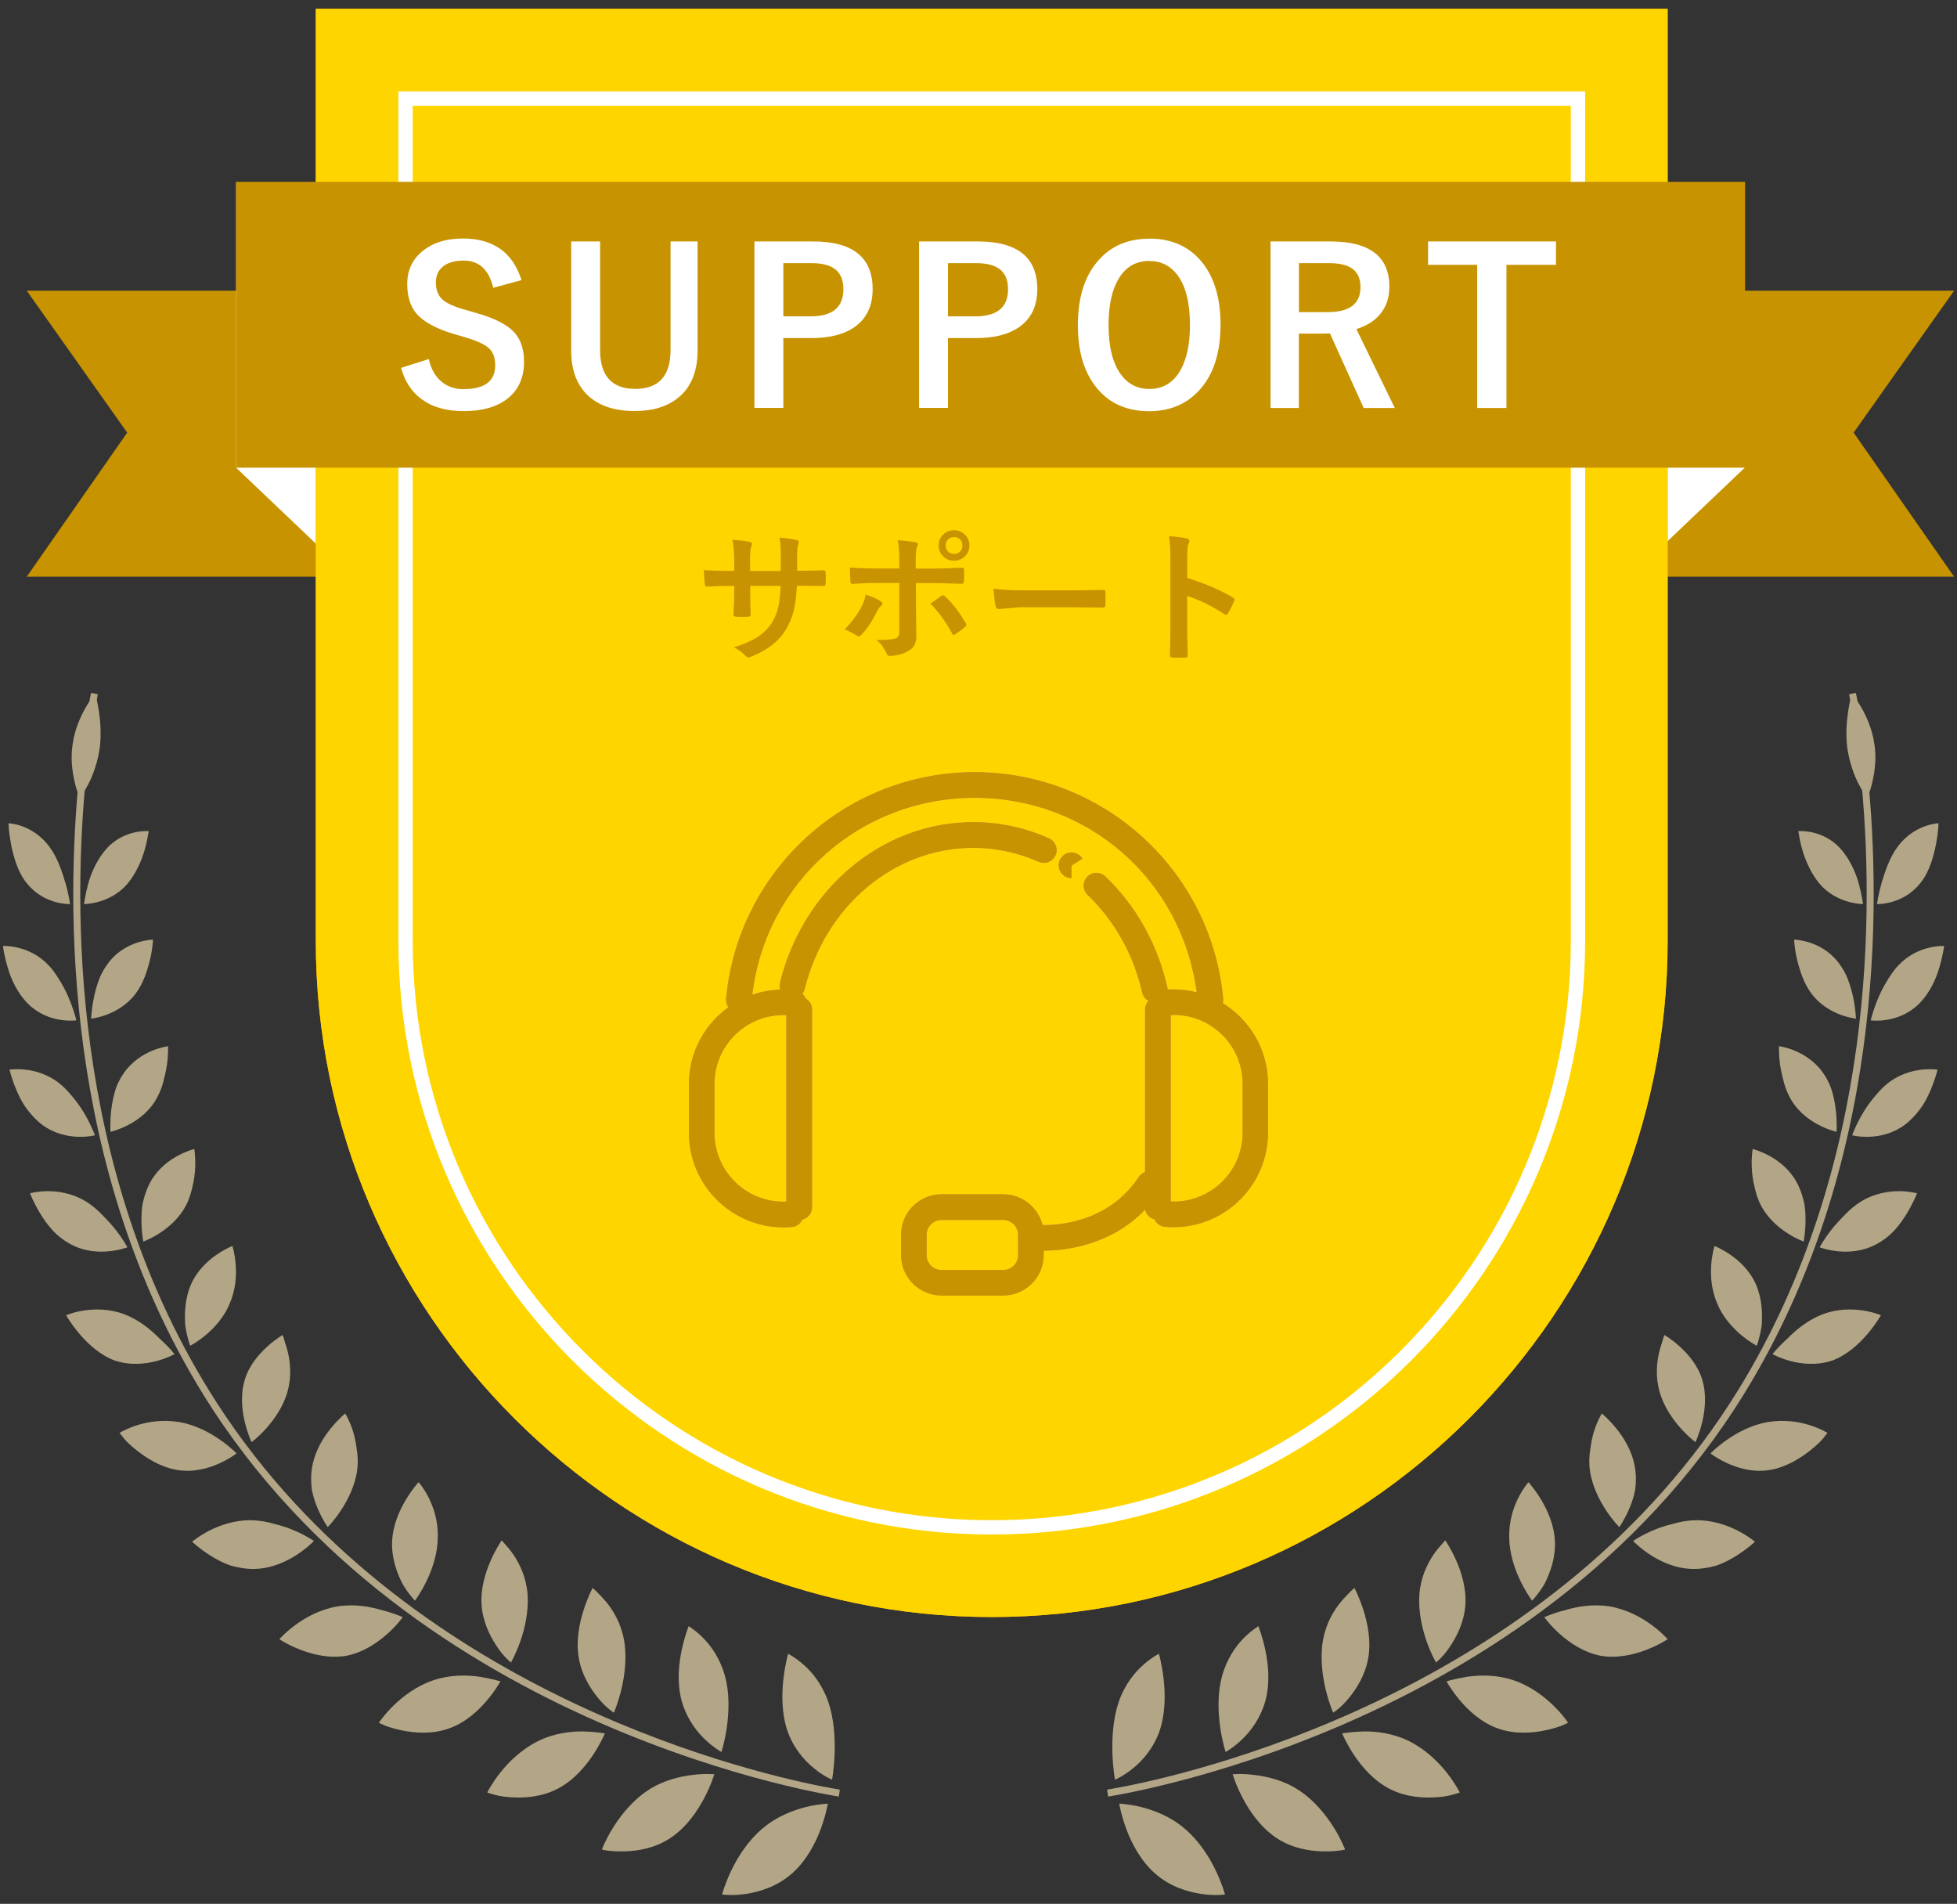
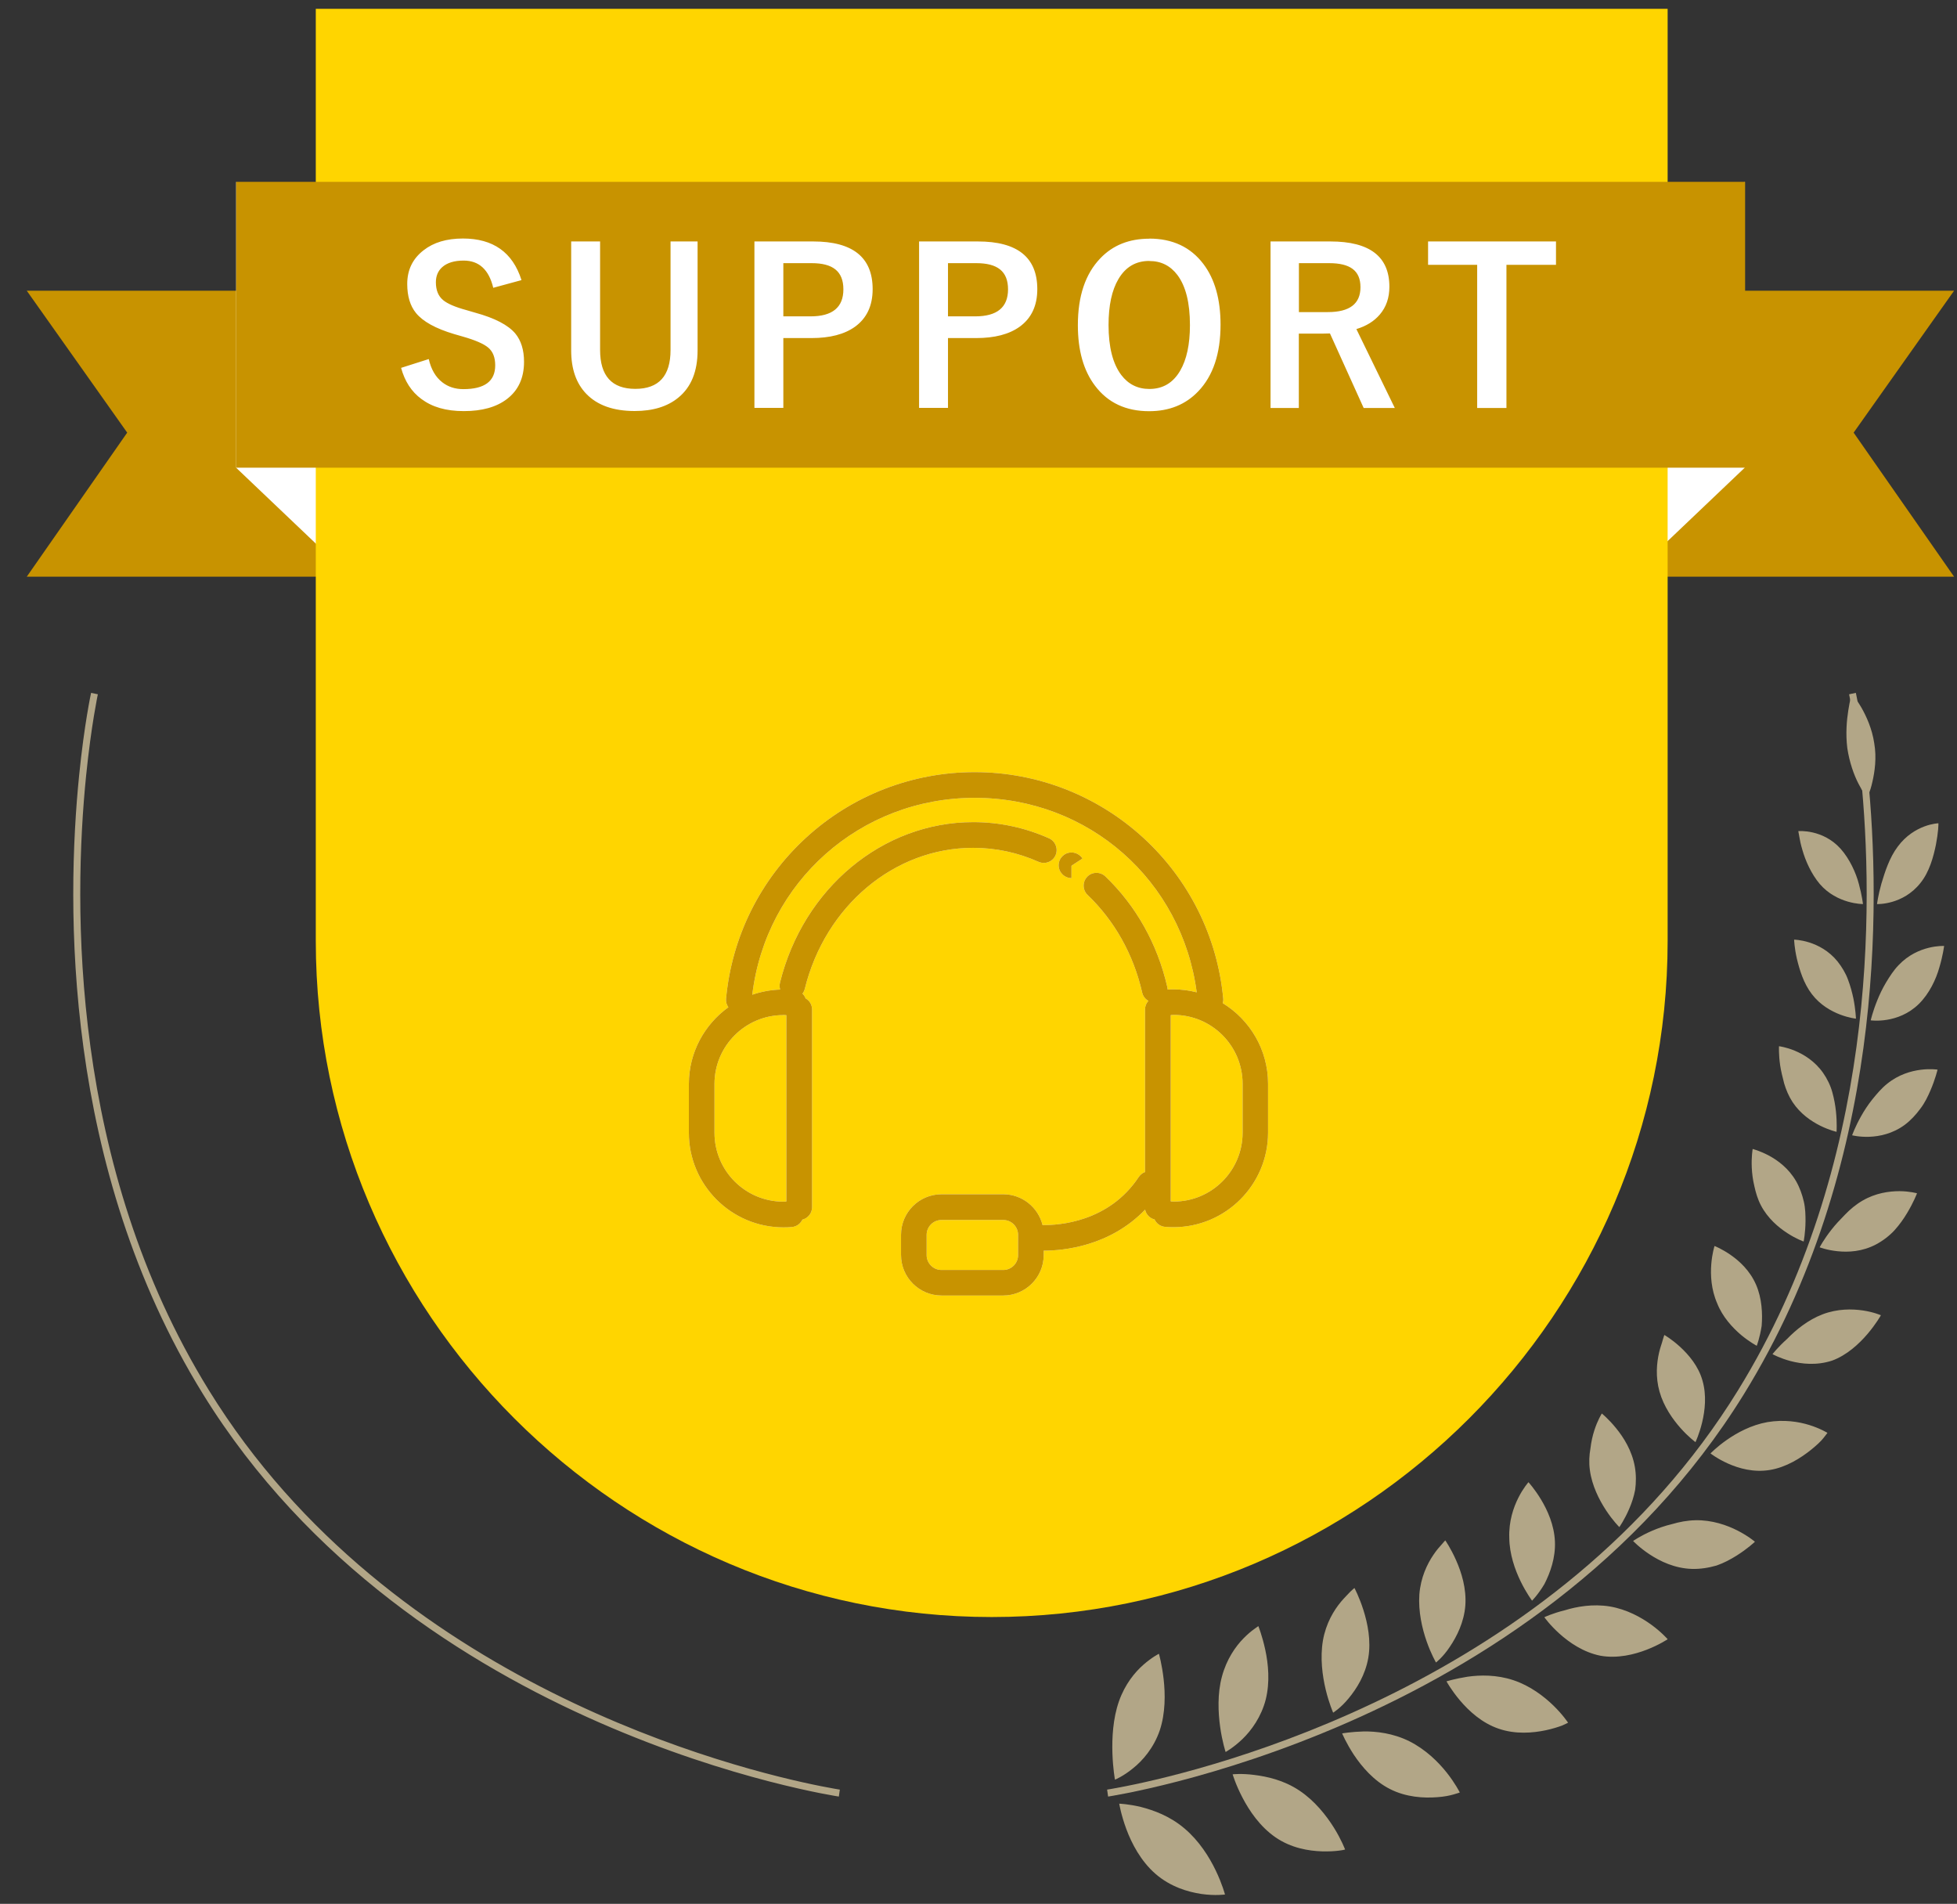
<svg xmlns="http://www.w3.org/2000/svg" viewBox="0 0 220 214">
  <rect x="0" y="0" width="220" height="214" fill="#333333" stroke="none" />
-   <path d="M81.17 212.95s.31-1.18 1.04-2.7c.73-1.52 1.87-3.34 3.52-4.73 1.65-1.4 3.46-2.04 4.89-2.41 1.41-.34 2.44-.37 2.44-.37 0 0-.2 1.24-.8 2.86-.6 1.62-1.64 3.61-3.29 5.04-1.68 1.45-3.62 2.02-5.16 2.25-1.54.22-2.63.06-2.63.06ZM88.6 185.88s-.34 1.17-.53 2.84c-.19 1.65-.22 3.84.44 5.8.67 1.95 1.92 3.39 3.02 4.26 1.09.9 2.01 1.26 2.01 1.26 0 0 .91-4.93-.45-8.81-.67-1.91-1.79-3.27-2.74-4.1-.95-.84-1.75-1.24-1.75-1.24ZM67.66 207.89s.41-1.1 1.26-2.46c.85-1.36 2.16-3.03 3.9-4.18 1.75-1.16 3.6-1.56 5.04-1.74 1.44-.19 2.44-.07 2.44-.07 0 0-.34 1.16-1.11 2.63-.77 1.47-1.96 3.25-3.72 4.46-1.75 1.2-3.7 1.52-5.23 1.57-.76.02-1.41-.02-1.87-.08-.46-.05-.72-.13-.72-.13ZM77.42 182.78s-.44 1.09-.78 2.67c-.34 1.58-.54 3.62-.05 5.58.5 1.95 1.61 3.48 2.62 4.45 1.01.97 1.89 1.45 1.89 1.45 0 0 .38-1.15.61-2.79.23-1.64.33-3.77-.2-5.7-.52-1.94-1.53-3.38-2.43-4.29-.45-.46-.86-.8-1.17-1.02-.31-.22-.49-.35-.49-.35ZM54.78 201.47s.5-1.01 1.46-2.22c.97-1.22 2.37-2.6 4.21-3.53 1.84-.91 3.72-1.12 5.14-1.1 1.42.04 2.41.22 2.41.22 0 0-.44 1.07-1.32 2.41-.89 1.33-2.23 2.92-4.05 3.84-1.82.93-3.8 1.04-5.32.92-.76-.05-1.4-.18-1.84-.31-.44-.12-.7-.22-.7-.22ZM66.61 178.51s-.53.99-1 2.46c-.47 1.47-.88 3.46-.55 5.37.33 1.92 1.31 3.48 2.21 4.56.89 1.09 1.74 1.61 1.74 1.61 0 0 .47-1.06.84-2.6.37-1.54.64-3.56.31-5.51-.34-1.94-1.23-3.4-2.04-4.37-.41-.48-.79-.85-1.05-1.13-.27-.26-.45-.4-.45-.4ZM42.59 193.64s.59-.9 1.65-1.93c1.05-1.02 2.6-2.22 4.5-2.85 1.89-.63 3.76-.59 5.16-.39 1.39.22 2.36.52 2.36.52 0 0-.53.98-1.52 2.15-1 1.18-2.46 2.53-4.34 3.17-1.88.65-3.84.49-5.33.17-.74-.16-1.37-.36-1.8-.52-.42-.18-.67-.32-.67-.32ZM56.4 173.14s-.62.88-1.22 2.24c-.61 1.37-1.17 3.17-1.04 5.06.14 1.89.96 3.51 1.74 4.66.77 1.17 1.56 1.77 1.56 1.77 0 0 .56-.96 1.06-2.4.5-1.43.94-3.33.81-5.25-.15-1.91-.88-3.42-1.58-4.45-.35-.52-.69-.91-.94-1.18-.24-.29-.39-.44-.39-.44ZM31.4 184.26s.67-.78 1.82-1.62c1.15-.84 2.79-1.75 4.7-2.07 1.91-.31 3.72.02 5.05.43 1.39.34 2.3.78 2.3.78 0 0-.61.87-1.7 1.85-1.09.98-2.67 2.09-4.61 2.48-3.8.67-7.56-1.86-7.56-1.86ZM47.05 166.61s-.7.76-1.42 1.96c-.72 1.2-1.47 2.85-1.55 4.7-.08 1.85.54 3.54 1.18 4.78.69 1.17 1.39 1.87 1.39 1.87 0 0 .64-.85 1.28-2.16.64-1.31 1.26-3.07 1.28-4.89.14-3.73-2.15-6.27-2.15-6.27ZM21.58 173.31s.74-.64 1.95-1.26c1.21-.62 2.89-1.21 4.75-1.17.93.02 1.81.19 2.62.43.85.2 1.62.48 2.27.76 1.3.56 2.12 1.14 2.12 1.14 0 0-.69.74-1.86 1.51-1.17.77-2.81 1.57-4.74 1.63-.96.03-1.91-.13-2.78-.38-.84-.29-1.59-.7-2.23-1.1-1.28-.8-2.09-1.58-2.09-1.58ZM38.81 158.88s-.76.61-1.61 1.66c-.85 1.04-1.78 2.52-2.1 4.31-.16.89-.15 1.79-.04 2.61.15.79.4 1.52.67 2.14.53 1.24 1.11 2.05 1.11 2.05 0 0 .72-.71 1.49-1.88.77-1.17 1.59-2.78 1.82-4.52.12-.87.07-1.69-.06-2.42-.09-.77-.25-1.47-.44-2.05-.37-1.16-.84-1.89-.84-1.89ZM13.46 161.05s.79-.49 2.01-.87c1.22-.38 2.87-.64 4.72-.33 3.66.65 6.4 3.52 6.4 3.52 0 0-.76.6-1.97 1.14-1.21.54-2.87 1.02-4.7.72-1.83-.3-3.47-1.33-4.66-2.29-.59-.48-1.08-.93-1.36-1.29-.29-.36-.45-.58-.45-.58ZM31.77 150.06s-.81.46-1.76 1.33c-.96.88-2.07 2.17-2.52 3.8-.95 3.28.79 6.91.79 6.91 0 0 .78-.57 1.67-1.57.89-1 1.9-2.43 2.37-4.1.47-1.66.32-3.24.05-4.4-.13-.58-.32-1.04-.41-1.41-.1-.36-.18-.56-.18-.56ZM7.43 147.84s.81-.36 2.03-.54c1.22-.18 2.86-.2 4.52.43 1.66.63 3.03 1.77 3.98 2.75 1.05.94 1.66 1.73 1.66 1.73 0 0-.8.45-2.03.78-1.23.32-2.91.52-4.66-.05-3.33-1.21-5.5-5.11-5.5-5.11ZM26.11 140.06s-.82.32-1.81 1.01c-.99.69-2.15 1.76-2.83 3.31-.68 1.55-.75 3.3-.64 4.66.2 1.31.55 2.23.55 2.23 0 0 .81-.42 1.78-1.23.96-.82 2.07-2.02 2.67-3.54 1.37-3.14.3-6.44.3-6.44ZM3.38 134.13s.8-.23 1.96-.24c1.17 0 2.7.21 4.17 1.07.74.43 1.39.98 1.95 1.56.57.58 1.12 1.16 1.54 1.71.86 1.09 1.32 1.97 1.32 1.97 0 0-.81.32-2 .44-1.2.13-2.79.06-4.35-.77-.77-.41-1.5-.97-2.07-1.59-.56-.62-1.03-1.29-1.4-1.91-.75-1.24-1.13-2.25-1.13-2.25ZM21.84 129.15s-.81.2-1.82.74c-1.01.54-2.23 1.44-3.06 2.88-.41.72-.69 1.51-.87 2.29-.18.78-.19 1.52-.19 2.19.01 1.33.21 2.3.21 2.3 0 0 .82-.28 1.83-.94 1.01-.65 2.21-1.67 2.96-3.1.38-.72.59-1.45.75-2.18.18-.74.26-1.45.29-2.06.06-1.24-.1-2.12-.1-2.12ZM1.08 120.23s3.08-.49 5.64 1.58c.65.52 1.17 1.14 1.69 1.78.51.64.93 1.3 1.26 1.89.67 1.19 1 2.13 1 2.13 0 0-3.18.84-5.91-1.17-.68-.51-1.26-1.14-1.76-1.82-.51-.67-.85-1.39-1.13-2.04-.56-1.3-.8-2.34-.8-2.34ZM18.89 117.6s-3.1.35-4.96 3c-.46.66-.83 1.42-1.03 2.16-.21.74-.34 1.49-.41 2.15-.14 1.32-.07 2.31-.07 2.31 0 0 3.21-.7 4.95-3.35.43-.66.73-1.38.94-2.09.18-.7.36-1.41.45-2.03.18-1.24.13-2.15.13-2.15ZM.33 106.33s2.92-.17 5.12 2.16c.56.58.99 1.26 1.41 1.95.41.69.74 1.39.99 2.02.51 1.26.73 2.23.73 2.23 0 0-3.07.45-5.41-1.84-1.17-1.15-1.94-2.78-2.31-4.12-.4-1.34-.53-2.39-.53-2.39ZM17.2 105.62s-2.93.02-4.9 2.46c-.48.61-.91 1.32-1.17 2.04-.27.71-.46 1.44-.59 2.09-.26 1.3-.29 2.29-.29 2.29 0 0 3.08-.3 4.96-2.76.94-1.23 1.38-2.74 1.68-3.97.28-1.22.31-2.14.31-2.14ZM.97 92.54s.69.02 1.59.36c.9.34 2.05 1 2.98 2.26.95 1.26 1.45 2.87 1.84 4.17.37 1.3.49 2.29.49 2.29 0 0-2.9.13-4.88-2.37-1.01-1.25-1.46-2.94-1.74-4.3-.13-.68-.21-1.29-.25-1.72-.04-.43-.03-.69-.03-.69ZM16.71 93.42s-2.75-.25-4.76 2c-1 1.13-1.71 2.68-2.04 3.95-.35 1.27-.46 2.25-.46 2.25 0 0 2.9.02 4.86-2.26.96-1.14 1.61-2.62 1.95-3.82.18-.6.29-1.13.35-1.51.07-.39.11-.61.11-.61ZM10.71 77.98s.22.74.39 1.87c.18 1.13.31 2.64.11 4.25-.24 1.59-.74 3-1.26 4-.52 1-.96 1.62-.96 1.62 0 0-.35-.71-.6-1.84-.26-1.13-.49-2.68-.21-4.32.24-1.64.89-3.05 1.45-4.03.57-.98 1.07-1.53 1.07-1.53Z" style="fill: #b2a687;" />
  <path d="M94.42 201.16s-.73-.11-2.08-.38c-9.42-1.86-48.46-11.44-68.85-44.5-15.64-25.32-15.27-54.57-13.81-69.09.29-2.86.62-5.15.88-6.73.26-1.57.44-2.42.44-2.42l-.76-.16s-.76 3.47-1.34 9.24c-1.47 14.61-1.86 44.02 13.92 69.58 23.57 38.15 71.44 45.22 71.48 45.24l.11-.77h0ZM137.71 212.95s-.31-1.18-1.04-2.7c-.73-1.52-1.87-3.34-3.52-4.73-1.65-1.4-3.46-2.04-4.89-2.41-1.41-.34-2.44-.37-2.44-.37 0 0 .2 1.24.8 2.86.6 1.62 1.64 3.61 3.29 5.04 1.68 1.45 3.62 2.02 5.16 2.25 1.54.22 2.63.06 2.63.06ZM130.28 185.88s.34 1.17.53 2.84c.19 1.65.22 3.84-.44 5.8-.67 1.95-1.92 3.39-3.02 4.26-1.1.9-2.01 1.26-2.01 1.26 0 0-.91-4.93.45-8.81.67-1.91 1.79-3.27 2.74-4.1.95-.84 1.75-1.24 1.75-1.24ZM151.21 207.89s-.41-1.1-1.26-2.46c-.85-1.36-2.16-3.03-3.9-4.18-1.75-1.16-3.6-1.56-5.04-1.74-1.44-.19-2.44-.07-2.44-.07 0 0 .34 1.16 1.11 2.63.77 1.47 1.96 3.25 3.72 4.46 1.75 1.2 3.7 1.52 5.23 1.57.76.02 1.41-.02 1.87-.08.46-.05.72-.13.72-.13ZM141.46 182.78s.44 1.09.78 2.67c.34 1.58.54 3.62.05 5.58-.5 1.95-1.61 3.48-2.62 4.45-1.01.97-1.89 1.45-1.89 1.45 0 0-.38-1.15-.61-2.79-.23-1.64-.33-3.77.2-5.7.52-1.94 1.53-3.38 2.43-4.29.45-.46.86-.8 1.17-1.02.31-.22.49-.35.49-.35ZM164.1 201.47s-.5-1.01-1.46-2.22c-.97-1.22-2.37-2.6-4.21-3.53-1.84-.91-3.72-1.12-5.14-1.1-1.42.04-2.41.22-2.41.22 0 0 .44 1.07 1.32 2.41.89 1.33 2.23 2.92 4.05 3.84 1.82.93 3.8 1.04 5.32.92.76-.05 1.4-.18 1.84-.31.44-.12.7-.22.7-.22ZM152.27 178.51s.53.99 1 2.46c.47 1.47.88 3.46.55 5.37-.33 1.92-1.31 3.48-2.21 4.56-.89 1.09-1.74 1.61-1.74 1.61 0 0-.47-1.06-.84-2.6-.37-1.54-.64-3.56-.31-5.51.34-1.94 1.23-3.4 2.04-4.37.41-.48.79-.85 1.05-1.13.27-.26.45-.4.45-.4ZM176.28 193.64s-.59-.9-1.65-1.93c-1.05-1.02-2.6-2.22-4.5-2.85-1.89-.63-3.76-.59-5.16-.39-1.39.22-2.36.52-2.36.52 0 0 .53.98 1.52 2.15 1 1.18 2.46 2.53 4.34 3.17 1.88.65 3.84.49 5.33.17.74-.16 1.37-.36 1.8-.52.42-.18.67-.32.67-.32ZM162.47 173.14s.62.88 1.22 2.24c.61 1.37 1.17 3.17 1.04 5.06-.14 1.89-.96 3.51-1.74 4.66-.77 1.17-1.56 1.77-1.56 1.77 0 0-.56-.96-1.06-2.4-.5-1.43-.94-3.33-.81-5.25.15-1.91.88-3.42 1.58-4.45.35-.52.69-.91.94-1.18.24-.29.39-.44.39-.44ZM187.48 184.26s-.67-.78-1.82-1.62c-1.15-.84-2.79-1.75-4.7-2.07-1.91-.31-3.72.02-5.05.43-1.39.34-2.3.78-2.3.78 0 0 .61.87 1.7 1.85 1.09.98 2.67 2.09 4.61 2.48 3.8.67 7.56-1.86 7.56-1.86ZM171.83 166.61s.7.76 1.42 1.96c.72 1.2 1.47 2.85 1.55 4.7.08 1.85-.54 3.54-1.18 4.78-.69 1.17-1.39 1.87-1.39 1.87 0 0-.64-.85-1.28-2.16-.64-1.31-1.26-3.07-1.28-4.89-.14-3.73 2.16-6.27 2.16-6.27ZM197.3 173.31s-.74-.64-1.95-1.26c-1.21-.62-2.89-1.21-4.75-1.17-.93.02-1.81.19-2.62.43-.85.2-1.62.48-2.27.76-1.3.56-2.12 1.14-2.12 1.14 0 0 .69.74 1.86 1.51 1.17.77 2.81 1.57 4.74 1.63.96.03 1.91-.13 2.78-.38.84-.29 1.59-.7 2.23-1.1 1.28-.8 2.09-1.58 2.09-1.58ZM180.07 158.88s.76.61 1.61 1.66c.85 1.04 1.78 2.52 2.1 4.31.16.89.15 1.79.04 2.61-.15.79-.4 1.52-.67 2.14-.53 1.24-1.11 2.05-1.11 2.05 0 0-.72-.71-1.49-1.88-.77-1.17-1.59-2.78-1.82-4.52-.12-.87-.07-1.69.06-2.42.09-.77.25-1.47.44-2.05.37-1.16.84-1.89.84-1.89ZM205.42 161.05s-.79-.49-2.01-.87c-1.22-.38-2.87-.64-4.72-.33-3.66.65-6.4 3.52-6.4 3.52 0 0 .76.6 1.97 1.14 1.21.54 2.87 1.02 4.7.72 1.83-.3 3.47-1.33 4.66-2.29.59-.48 1.08-.93 1.36-1.29.29-.36.45-.58.45-.58ZM187.11 150.06s.81.46 1.76 1.33c.96.88 2.07 2.17 2.52 3.8.95 3.28-.79 6.91-.79 6.91 0 0-.78-.57-1.67-1.57-.89-1-1.9-2.43-2.37-4.1-.47-1.66-.32-3.24-.05-4.4.13-.58.32-1.04.41-1.41.1-.36.18-.56.18-.56ZM211.45 147.84s-.81-.36-2.03-.54c-1.22-.18-2.86-.2-4.52.43s-3.03 1.77-3.98 2.75c-1.05.94-1.66 1.73-1.66 1.73 0 0 .8.45 2.03.78 1.23.32 2.91.52 4.66-.05 3.33-1.21 5.5-5.11 5.5-5.11ZM192.76 140.06s.82.32 1.81 1.01c.99.69 2.15 1.76 2.83 3.31.68 1.55.75 3.3.64 4.66-.2 1.31-.55 2.23-.55 2.23 0 0-.81-.42-1.78-1.23-.96-.82-2.07-2.02-2.67-3.54-1.37-3.14-.3-6.44-.3-6.44ZM215.5 134.13s-.8-.23-1.96-.24c-1.17 0-2.7.21-4.17 1.07-.74.43-1.39.98-1.95 1.56-.57.58-1.12 1.16-1.54 1.71-.86 1.09-1.32 1.97-1.32 1.97 0 0 .81.32 2 .44 1.2.13 2.79.06 4.35-.77.77-.41 1.5-.97 2.07-1.59.56-.62 1.03-1.29 1.4-1.91.75-1.24 1.13-2.25 1.13-2.25ZM197.03 129.15s.81.2 1.82.74c1.01.54 2.23 1.44 3.06 2.88.41.72.69 1.51.87 2.29.18.78.19 1.52.19 2.19-.01 1.33-.21 2.3-.21 2.3 0 0-.82-.28-1.83-.94-1.01-.65-2.21-1.67-2.96-3.1-.38-.72-.59-1.45-.75-2.18-.18-.74-.26-1.45-.29-2.06-.06-1.24.1-2.12.1-2.12ZM217.8 120.23s-3.08-.49-5.64 1.58c-.65.52-1.17 1.14-1.69 1.78-.51.64-.93 1.3-1.26 1.89-.67 1.19-1 2.13-1 2.13 0 0 3.18.84 5.91-1.17.68-.51 1.26-1.14 1.76-1.82.51-.67.85-1.39 1.13-2.04.56-1.3.8-2.34.8-2.34ZM199.99 117.6s3.1.35 4.96 3c.46.66.83 1.42 1.03 2.16.21.74.34 1.49.41 2.15.14 1.32.07 2.31.07 2.31 0 0-3.21-.7-4.95-3.35-.43-.66-.73-1.38-.94-2.09-.18-.7-.36-1.41-.45-2.03-.18-1.24-.13-2.15-.13-2.15ZM218.55 106.33s-2.92-.17-5.12 2.16c-.56.58-.99 1.26-1.41 1.95-.41.69-.74 1.39-.99 2.02-.51 1.26-.73 2.23-.73 2.23 0 0 3.07.45 5.41-1.84 1.17-1.15 1.94-2.78 2.31-4.12.4-1.34.53-2.39.53-2.39ZM201.68 105.62s2.93.02 4.9 2.46c.48.61.91 1.32 1.17 2.04.27.71.46 1.44.6 2.09.26 1.3.29 2.29.29 2.29 0 0-3.08-.3-4.96-2.76-.94-1.23-1.38-2.74-1.68-3.97-.28-1.22-.31-2.14-.31-2.14ZM217.91 92.54s-.69.02-1.59.36c-.9.34-2.05 1-2.98 2.26-.95 1.26-1.45 2.87-1.84 4.17-.37 1.3-.49 2.29-.49 2.29 0 0 2.9.13 4.88-2.37 1.01-1.25 1.46-2.94 1.74-4.3.13-.68.21-1.29.25-1.72.04-.43.03-.69.03-.69ZM202.17 93.42s2.75-.25 4.76 2c1 1.13 1.71 2.68 2.04 3.95.35 1.27.46 2.25.46 2.25 0 0-2.9.02-4.86-2.26-.96-1.14-1.61-2.62-1.95-3.82-.18-.6-.29-1.13-.35-1.51-.07-.39-.11-.61-.11-.61ZM208.17 77.98s-.22.74-.39 1.87c-.18 1.13-.31 2.64-.11 4.25.24 1.59.74 3 1.26 4 .52 1 .96 1.62.96 1.62 0 0 .35-.71.6-1.84.26-1.13.49-2.68.21-4.32-.24-1.64-.89-3.05-1.45-4.03-.57-.98-1.07-1.53-1.07-1.53Z" style="fill: #b2a687;" />
  <path d="M124.45,201.16s.73-.11,2.08-.38c9.42-1.86,48.46-11.44,68.85-44.5,15.64-25.32,15.27-54.57,13.81-69.09-.29-2.86-.62-5.15-.88-6.73-.26-1.57-.44-2.42-.44-2.42l.76-.16s.76,3.47,1.34,9.24c1.47,14.61,1.86,44.02-13.92,69.58-23.57,38.15-71.44,45.22-71.48,45.24l-.11-.77h0Z" style="fill: #b2a687;" />
  <polygon points="39.38 64.82 3.01 64.82 14.3 48.63 3.01 32.68 39.38 32.68 39.38 64.82" style="fill: #c89300;" />
  <polygon points="39.38 64.79 26.55 52.58 26.55 20.44 39.38 32.66 39.38 64.79" style="fill: #fff;" />
  <polygon points="183.3 64.82 219.67 64.82 208.38 48.63 219.67 32.68 183.3 32.68 183.3 64.82" style="fill: #c89300;" />
  <polygon points="183.3 64.79 196.13 52.58 196.13 20.44 183.3 32.66 183.3 64.79" style="fill: #fff;" />
-   <path d="M35.5.99v104.78c0,41.79,34.19,75.99,75.99,75.99s75.98-34.2,75.98-75.99V.99H35.5Z" style="fill: #f6aa00;" />
  <path d="M35.5.99v104.78c0,41.79,34.19,75.99,75.99,75.99s75.98-34.2,75.98-75.99V.99H35.5Z" style="fill: #ffd500;" />
-   <path d="M111.49,171.68c-36.34,0-65.9-29.56-65.9-65.9V11.08h131.8v94.7c0,36.34-29.56,65.9-65.9,65.9Z" style="fill: none; stroke: #fff; stroke-miterlimit: 10; stroke-width: 1.61px;" />
  <rect x="26.55" y="20.44" width="169.63" height="32.13" style="fill: #c89300;" />
  <path d="m58.61 31.49-3.16.86c-.49-2.04-1.6-3.06-3.33-3.06-1.05 0-1.86.25-2.41.74-.47.42-.71.99-.71 1.7 0 .88.27 1.55.81 2 .49.41 1.37.79 2.63 1.13l.99.29c2.19.6 3.69 1.38 4.5 2.34.65.79.98 1.85.98 3.18 0 1.81-.64 3.21-1.93 4.19-1.18.9-2.79 1.35-4.83 1.35s-3.57-.46-4.79-1.37c-1.11-.82-1.86-1.99-2.27-3.49l3.11-.99c.26 1.15.77 2.03 1.52 2.61.65.51 1.44.77 2.37.77 2.39 0 3.58-.89 3.58-2.67 0-.9-.26-1.56-.79-2-.51-.43-1.46-.84-2.86-1.24l-.97-.28c-2.08-.62-3.51-1.41-4.29-2.37-.65-.8-.98-1.89-.98-3.26 0-1.58.61-2.84 1.84-3.79 1.12-.88 2.59-1.32 4.42-1.32 3.4 0 5.59 1.55 6.58 4.66ZM78.42 27.14v12.25c0 2.36-.72 4.13-2.17 5.31-1.22 1-2.85 1.5-4.9 1.5-2.38 0-4.19-.64-5.44-1.93-1.13-1.17-1.7-2.79-1.7-4.88v-12.25h3.25v12.2c0 2.91 1.32 4.37 3.96 4.37s3.96-1.46 3.96-4.37v-12.2h3.04ZM84.81 27.14h6.61c4.45 0 6.68 1.79 6.68 5.36 0 1.86-.66 3.27-1.99 4.23-1.19.85-2.81 1.27-4.89 1.27h-3.16v7.85h-3.25v-18.71ZM88.06 29.58v5.98h3.06c2.46 0 3.69-1.01 3.69-3.04s-1.19-2.94-3.57-2.94h-3.18ZM103.32 27.14h6.61c4.45 0 6.68 1.79 6.68 5.36 0 1.86-.66 3.27-1.99 4.23-1.19.85-2.81 1.27-4.89 1.27h-3.16v7.85h-3.25v-18.71ZM106.57 29.58v5.98h3.06c2.46 0 3.69-1.01 3.69-3.04s-1.19-2.94-3.57-2.94h-3.18ZM129.2 26.82c2.61 0 4.64.95 6.08 2.85 1.29 1.7 1.93 3.98 1.93 6.82 0 3.26-.84 5.76-2.51 7.5-1.41 1.48-3.25 2.23-5.52 2.23-2.61 0-4.64-.95-6.08-2.86-1.29-1.7-1.93-3.97-1.93-6.81 0-3.26.84-5.76 2.52-7.51 1.41-1.48 3.25-2.21 5.51-2.21ZM129.2 29.33c-1.52 0-2.67.68-3.47 2.04-.74 1.25-1.11 2.97-1.11 5.16 0 2.49.48 4.36 1.43 5.62.79 1.04 1.84 1.57 3.16 1.57 1.51 0 2.66-.68 3.46-2.05.73-1.25 1.1-2.96 1.1-5.13 0-2.5-.47-4.38-1.41-5.63-.79-1.04-1.83-1.57-3.14-1.57ZM142.84 27.14h6.72c4.42 0 6.63 1.7 6.63 5.09 0 1.25-.36 2.29-1.08 3.13-.64.75-1.51 1.29-2.63 1.63l4.32 8.87h-3.5l-3.79-8.38-.85.02h-2.65v8.36h-3.18v-18.71ZM146.02 29.58v5.5h3.26c2.44 0 3.66-.93 3.66-2.8s-1.17-2.7-3.52-2.7h-3.4ZM174.92 27.14v2.63h-5.57v16.09h-3.29v-16.09h-5.52v-2.63h14.38ZM137.46 112.76c.05-.17.07-.35.05-.53-.65-6.93-3.84-13.35-8.99-18.07-5.19-4.75-11.92-7.37-18.95-7.37s-13.79 2.62-18.97 7.38c-5.15 4.73-8.34 11.15-8.98 18.1-.03.35.07.68.26.95-2.68 1.93-4.44 5.07-4.44 8.62v5.49c0 5.86 4.77 10.63 10.63 10.63.32 0 .64-.01.96-.04.53-.05.96-.38 1.17-.83.63-.16 1.09-.72 1.09-1.4v-22.22c0-.54-.29-1-.73-1.25-.07-.2-.19-.38-.35-.53.12-.15.21-.33.26-.53 2.3-9.34 10.08-15.86 18.92-15.86 2.55 0 5.02.53 7.36 1.57.73.32 1.58 0 1.91-.73.32-.73 0-1.58-.73-1.91-2.71-1.21-5.58-1.82-8.53-1.82-10.17 0-19.1 7.43-21.72 18.06-.06.26-.05.52.02.76-1.09.04-2.14.24-3.13.58 1.52-12.67 12.14-22.13 25-22.13s23.31 9.33 24.96 21.86c-.83-.21-1.69-.33-2.58-.33-.23 0-.46 0-.69.02 0-.1-.01-.2-.04-.3-1.1-4.82-3.51-9.12-6.96-12.42-.58-.55-1.49-.53-2.04.04-.55.58-.53 1.49.04 2.04 3.04 2.91 5.17 6.71 6.14 10.98.09.41.36.74.7.93-.24.26-.38.6-.38.97v18.27c-.28.1-.52.29-.7.55-3.36 5.08-8.98 5.44-10.82 5.41-.49-1.98-2.28-3.46-4.42-3.46h-6.94c-2.51 0-4.55 2.04-4.55 4.55v2.28c0 2.51 2.04 4.55 4.55 4.55h6.94c2.51 0 4.55-2.04 4.55-4.55v-.49h0c2.19 0 7.43-.48 11.4-4.61.11.54.53.97 1.06 1.1.21.45.64.78 1.17.83.32.03.64.04.96.04 5.86 0 10.63-4.77 10.63-10.63v-5.49c0-3.84-2.05-7.2-5.11-9.07ZM88.06 114.09c.11 0 .23.02.34.02v20.94c-.11 0-.23.02-.34.02-4.27 0-7.74-3.47-7.74-7.74v-5.49c0-4.27 3.47-7.74 7.74-7.74ZM114.45 141.08c0 .92-.75 1.67-1.67 1.67h-6.94c-.92 0-1.67-.75-1.67-1.67v-2.28c0-.92.75-1.67 1.67-1.67h6.94c.92 0 1.67.75 1.67 1.67v2.28ZM139.69 127.32c0 4.27-3.47 7.74-7.74 7.74-.11 0-.23-.01-.34-.02v-20.94c.11 0 .23-.02.34-.02 4.27 0 7.74 3.47 7.74 7.74v5.49Z" style="fill: #fff;" />
  <path d="M120.45,97.33l.03-.04,1.21-.79c-.21-.33-.65-.68-1.24-.68-.8,0-1.44.65-1.44,1.44s.65,1.44,1.44,1.44v-1.38Z" style="fill: #fff;" />
  <path d="M137.46,112.76c.05-.17.07-.35.05-.53-.65-6.93-3.84-13.35-8.99-18.07-5.19-4.75-11.92-7.37-18.95-7.37s-13.79,2.62-18.97,7.38c-5.15,4.73-8.34,11.15-8.98,18.1-.03.35.07.68.26.95-2.68,1.93-4.44,5.07-4.44,8.62v5.49c0,5.86,4.77,10.63,10.63,10.63.32,0,.64-.01.96-.04.53-.05.96-.38,1.17-.83.63-.16,1.09-.72,1.09-1.4v-22.22c0-.54-.29-1-.73-1.25-.07-.2-.19-.38-.35-.53.12-.15.21-.33.26-.53,2.3-9.34,10.08-15.86,18.92-15.86,2.55,0,5.02.53,7.36,1.57.73.32,1.58,0,1.91-.73.32-.73,0-1.58-.73-1.91-2.71-1.21-5.58-1.82-8.53-1.82-10.17,0-19.1,7.43-21.72,18.06-.06.26-.05.52.02.76-1.09.04-2.14.24-3.13.58,1.52-12.67,12.14-22.13,25-22.13s23.31,9.33,24.96,21.86c-.83-.21-1.69-.33-2.58-.33-.23,0-.46,0-.69.02,0-.1-.01-.2-.04-.3-1.1-4.82-3.51-9.12-6.96-12.42-.58-.55-1.49-.53-2.04.04-.55.58-.53,1.49.04,2.04,3.04,2.91,5.17,6.71,6.14,10.98.09.41.36.74.7.93-.24.26-.38.6-.38.97v18.27c-.28.1-.52.29-.7.55-3.36,5.08-8.98,5.44-10.82,5.41-.49-1.98-2.28-3.46-4.42-3.46h-6.94c-2.51,0-4.55,2.04-4.55,4.55v2.28c0,2.51,2.04,4.55,4.55,4.55h6.94c2.51,0,4.55-2.04,4.55-4.55v-.49h0c2.19,0,7.43-.48,11.4-4.61.11.54.53.97,1.06,1.1.21.45.64.78,1.17.83.32.03.64.04.96.04,5.86,0,10.63-4.77,10.63-10.63v-5.49c0-3.84-2.05-7.2-5.11-9.07ZM88.06,114.09c.11,0,.23.02.34.02v20.94c-.11,0-.23.02-.34.02-4.27,0-7.74-3.47-7.74-7.74v-5.49c0-4.27,3.47-7.74,7.74-7.74ZM114.45,141.08c0,.92-.75,1.67-1.67,1.67h-6.94c-.92,0-1.67-.75-1.67-1.67v-2.28c0-.92.75-1.67,1.67-1.67h6.94c.92,0,1.67.75,1.67,1.67v2.28ZM139.69,127.32c0,4.27-3.47,7.74-7.74,7.74-.11,0-.23-.01-.34-.02v-20.94c.11,0,.23-.02.34-.02,4.27,0,7.74,3.47,7.74,7.74v5.49Z" style="fill: #c89300;" />
-   <path d="M137.46,112.76c.05-.17.07-.35.05-.53-.65-6.93-3.84-13.35-8.99-18.07-5.19-4.75-11.92-7.37-18.95-7.37s-13.79,2.62-18.97,7.38c-5.15,4.73-8.34,11.15-8.98,18.1-.03.35.07.68.26.95-2.68,1.93-4.44,5.07-4.44,8.62v5.49c0,5.86,4.77,10.63,10.63,10.63.32,0,.64-.01.96-.04.53-.05.96-.38,1.17-.83.63-.16,1.09-.72,1.09-1.4v-22.22c0-.54-.29-1-.73-1.25-.07-.2-.19-.38-.35-.53.12-.15.21-.33.26-.53,2.3-9.34,10.08-15.86,18.92-15.86,2.55,0,5.02.53,7.36,1.57.73.32,1.58,0,1.91-.73.32-.73,0-1.58-.73-1.91-2.71-1.21-5.58-1.82-8.53-1.82-10.17,0-19.1,7.43-21.72,18.06-.06.26-.05.52.02.76-1.09.04-2.14.24-3.13.58,1.52-12.67,12.14-22.13,25-22.13s23.31,9.33,24.96,21.86c-.83-.21-1.69-.33-2.58-.33-.23,0-.46,0-.69.02,0-.1-.01-.2-.04-.3-1.1-4.82-3.51-9.12-6.96-12.42-.58-.55-1.49-.53-2.04.04-.55.58-.53,1.49.04,2.04,3.04,2.91,5.17,6.71,6.14,10.98.09.41.36.74.7.93-.24.26-.38.6-.38.97v18.27c-.28.1-.52.29-.7.55-3.36,5.08-8.98,5.44-10.82,5.41-.49-1.98-2.28-3.46-4.42-3.46h-6.94c-2.51,0-4.55,2.04-4.55,4.55v2.28c0,2.51,2.04,4.55,4.55,4.55h6.94c2.51,0,4.55-2.04,4.55-4.55v-.49h0c2.19,0,7.43-.48,11.4-4.61.11.54.53.97,1.06,1.1.21.45.64.78,1.17.83.32.03.64.04.96.04,5.86,0,10.63-4.77,10.63-10.63v-5.49c0-3.84-2.05-7.2-5.11-9.07ZM88.06,114.09c.11,0,.23.02.34.02v20.94c-.11,0-.23.02-.34.02-4.27,0-7.74-3.47-7.74-7.74v-5.49c0-4.27,3.47-7.74,7.74-7.74ZM114.45,141.08c0,.92-.75,1.67-1.67,1.67h-6.94c-.92,0-1.67-.75-1.67-1.67v-2.28c0-.92.75-1.67,1.67-1.67h6.94c.92,0,1.67.75,1.67,1.67v2.28ZM139.69,127.32c0,4.27-3.47,7.74-7.74,7.74-.11,0-.23-.01-.34-.02v-20.94c.11,0,.23-.02.34-.02,4.27,0,7.74,3.47,7.74,7.74v5.49Z" style="fill: #c89300;" />
  <path d="M120.45,97.33l.03-.04,1.21-.79c-.21-.33-.65-.68-1.24-.68-.8,0-1.44.65-1.44,1.44s.65,1.44,1.44,1.44v-1.38Z" style="fill: #c89300;" />
-   <path d="m120.45 97.33.03-.04 1.21-.79c-.21-.33-.65-.68-1.24-.68-.8 0-1.44.65-1.44 1.44s.65 1.44 1.44 1.44v-1.38ZM89.61 64.15h.56c.88 0 1.68-.02 2.41-.05h.04c.11 0 .17.09.19.26.02.2.02.41.02.62s0 .43-.02.63c-.02.17-.09.26-.21.26h-.06l-2.3-.02h-.66c-.05 1.2-.19 2.2-.4 2.99-.19.68-.47 1.32-.84 1.94-.76 1.27-2.02 2.26-3.77 2.98-.22.09-.38.14-.45.14-.08 0-.18-.06-.3-.18-.42-.43-.86-.75-1.33-.95 1.2-.38 2.15-.8 2.84-1.28.6-.42 1.1-.94 1.48-1.55.33-.54.56-1.15.71-1.82.12-.59.2-1.35.23-2.26h-3.41v.58c0 1.2.02 2.09.05 2.65.01.14-.08.21-.27.23-.2.02-.43.02-.68.02s-.48 0-.7-.02c-.19-.02-.29-.08-.29-.19v-.04c.06-.91.09-1.78.09-2.62v-.61h-.48c-.93 0-1.81.03-2.64.08-.11 0-.17-.1-.19-.3-.03-.17-.07-.68-.11-1.55.74.05 1.72.08 2.94.08h.48v-1.16c0-.83-.07-1.61-.2-2.35 1.06.1 1.71.18 1.95.25.16.03.24.11.24.23 0 .06-.03.17-.09.34-.08.19-.12.71-.12 1.54v1.16h3.44l.02-1.57c0-.07 0-.18 0-.33 0-.75-.05-1.38-.15-1.86.98.1 1.6.2 1.88.27.19.04.29.12.29.25 0 .08-.02.17-.07.29-.08.23-.12.7-.12 1.41v1.52ZM97.31 66.83c.68.21 1.24.46 1.66.73.16.11.24.21.24.3 0 .08-.06.16-.18.26-.14.11-.27.29-.4.54-.53 1.08-1.12 1.97-1.77 2.68-.12.12-.22.19-.31.19-.07 0-.15-.03-.25-.09-.55-.36-1-.58-1.36-.67.83-.86 1.48-1.74 1.94-2.64.21-.39.36-.82.43-1.3ZM101.1 63.92v-.75c0-1.06-.06-1.88-.18-2.46.91.08 1.57.16 1.98.23.19.04.29.12.29.24 0 .07-.03.17-.09.29-.11.2-.16.74-.16 1.6v.84h1.97c.61 0 1.7-.03 3.27-.1h.03c.12 0 .18.09.18.26 0 .19 0 .36 0 .52 0 .27 0 .51-.02.73-.02.21-.1.32-.23.3-1.66-.05-2.76-.08-3.3-.08h-1.88l.02 3.23.03 2.78c0 .78-.32 1.33-.95 1.65-.59.33-1.28.51-2.05.53-.17 0-.29-.11-.38-.34-.25-.56-.6-1.04-1.08-1.45 1.07 0 1.79-.06 2.18-.19.24-.11.37-.34.37-.7v-5.52h-2.52c-.97 0-1.89.04-2.77.11-.14 0-.21-.11-.21-.32-.04-.77-.06-1.28-.06-1.53.95.07 1.95.11 3.01.11h2.55ZM104.59 67.86c.15-.11.38-.27.67-.48.24-.17.43-.3.55-.38.07-.06.14-.09.2-.09.08 0 .16.05.24.15.71.61 1.48 1.59 2.29 2.93.06.09.09.17.09.23 0 .08-.05.17-.16.26-.23.22-.59.49-1.07.8-.09.06-.16.09-.2.09-.06 0-.11-.05-.16-.15-.7-1.31-1.52-2.43-2.44-3.37ZM107.25 59.6c.52 0 .94.19 1.28.56.3.32.45.71.45 1.16 0 .51-.19.94-.57 1.27-.32.29-.71.44-1.16.44-.52 0-.94-.19-1.28-.56-.3-.32-.45-.71-.45-1.15 0-.53.19-.96.57-1.3.32-.28.71-.42 1.16-.42ZM107.25 60.37c-.29 0-.53.1-.71.3-.16.18-.23.39-.23.65 0 .29.1.53.3.71.17.16.39.23.64.23.29 0 .53-.1.71-.3.16-.18.23-.39.23-.64 0-.3-.1-.54-.3-.72-.17-.16-.39-.23-.64-.23ZM111.68 66.16c.83.13 1.98.2 3.45.2h5.16c.5 0 1.16 0 1.95-.02 1.02-.02 1.59-.03 1.73-.03h.08c.14 0 .21.08.21.23.02.25.02.5.02.76s0 .51-.02.75c0 .16-.08.24-.23.24h-.06c-1.6-.02-2.79-.03-3.57-.03h-5.76l-2.35.2c-.2 0-.33-.11-.37-.34-.09-.42-.17-1.07-.24-1.95ZM133.47 64.96c2.01.63 3.71 1.36 5.09 2.18.14.07.21.16.21.27 0 .04-.01.09-.03.14-.2.5-.43.96-.69 1.39-.07.12-.14.18-.21.18-.06 0-.12-.03-.18-.08-1.5-.96-2.9-1.65-4.2-2.05v3.54c0 .58.02 1.63.06 3.13v.05c0 .13-.1.2-.29.2-.24.02-.48.02-.71.02s-.48 0-.71-.02c-.2 0-.3-.08-.3-.24.04-1.03.06-2.08.06-3.15v-7.88c0-.97-.05-1.76-.16-2.37.94.06 1.6.15 2 .26.2.04.3.13.3.27 0 .09-.04.21-.13.37-.07.14-.11.64-.11 1.5v2.29Z" style="fill: #c89300;" />
  <rect width="220" height="214" style="fill: none;" />
</svg>